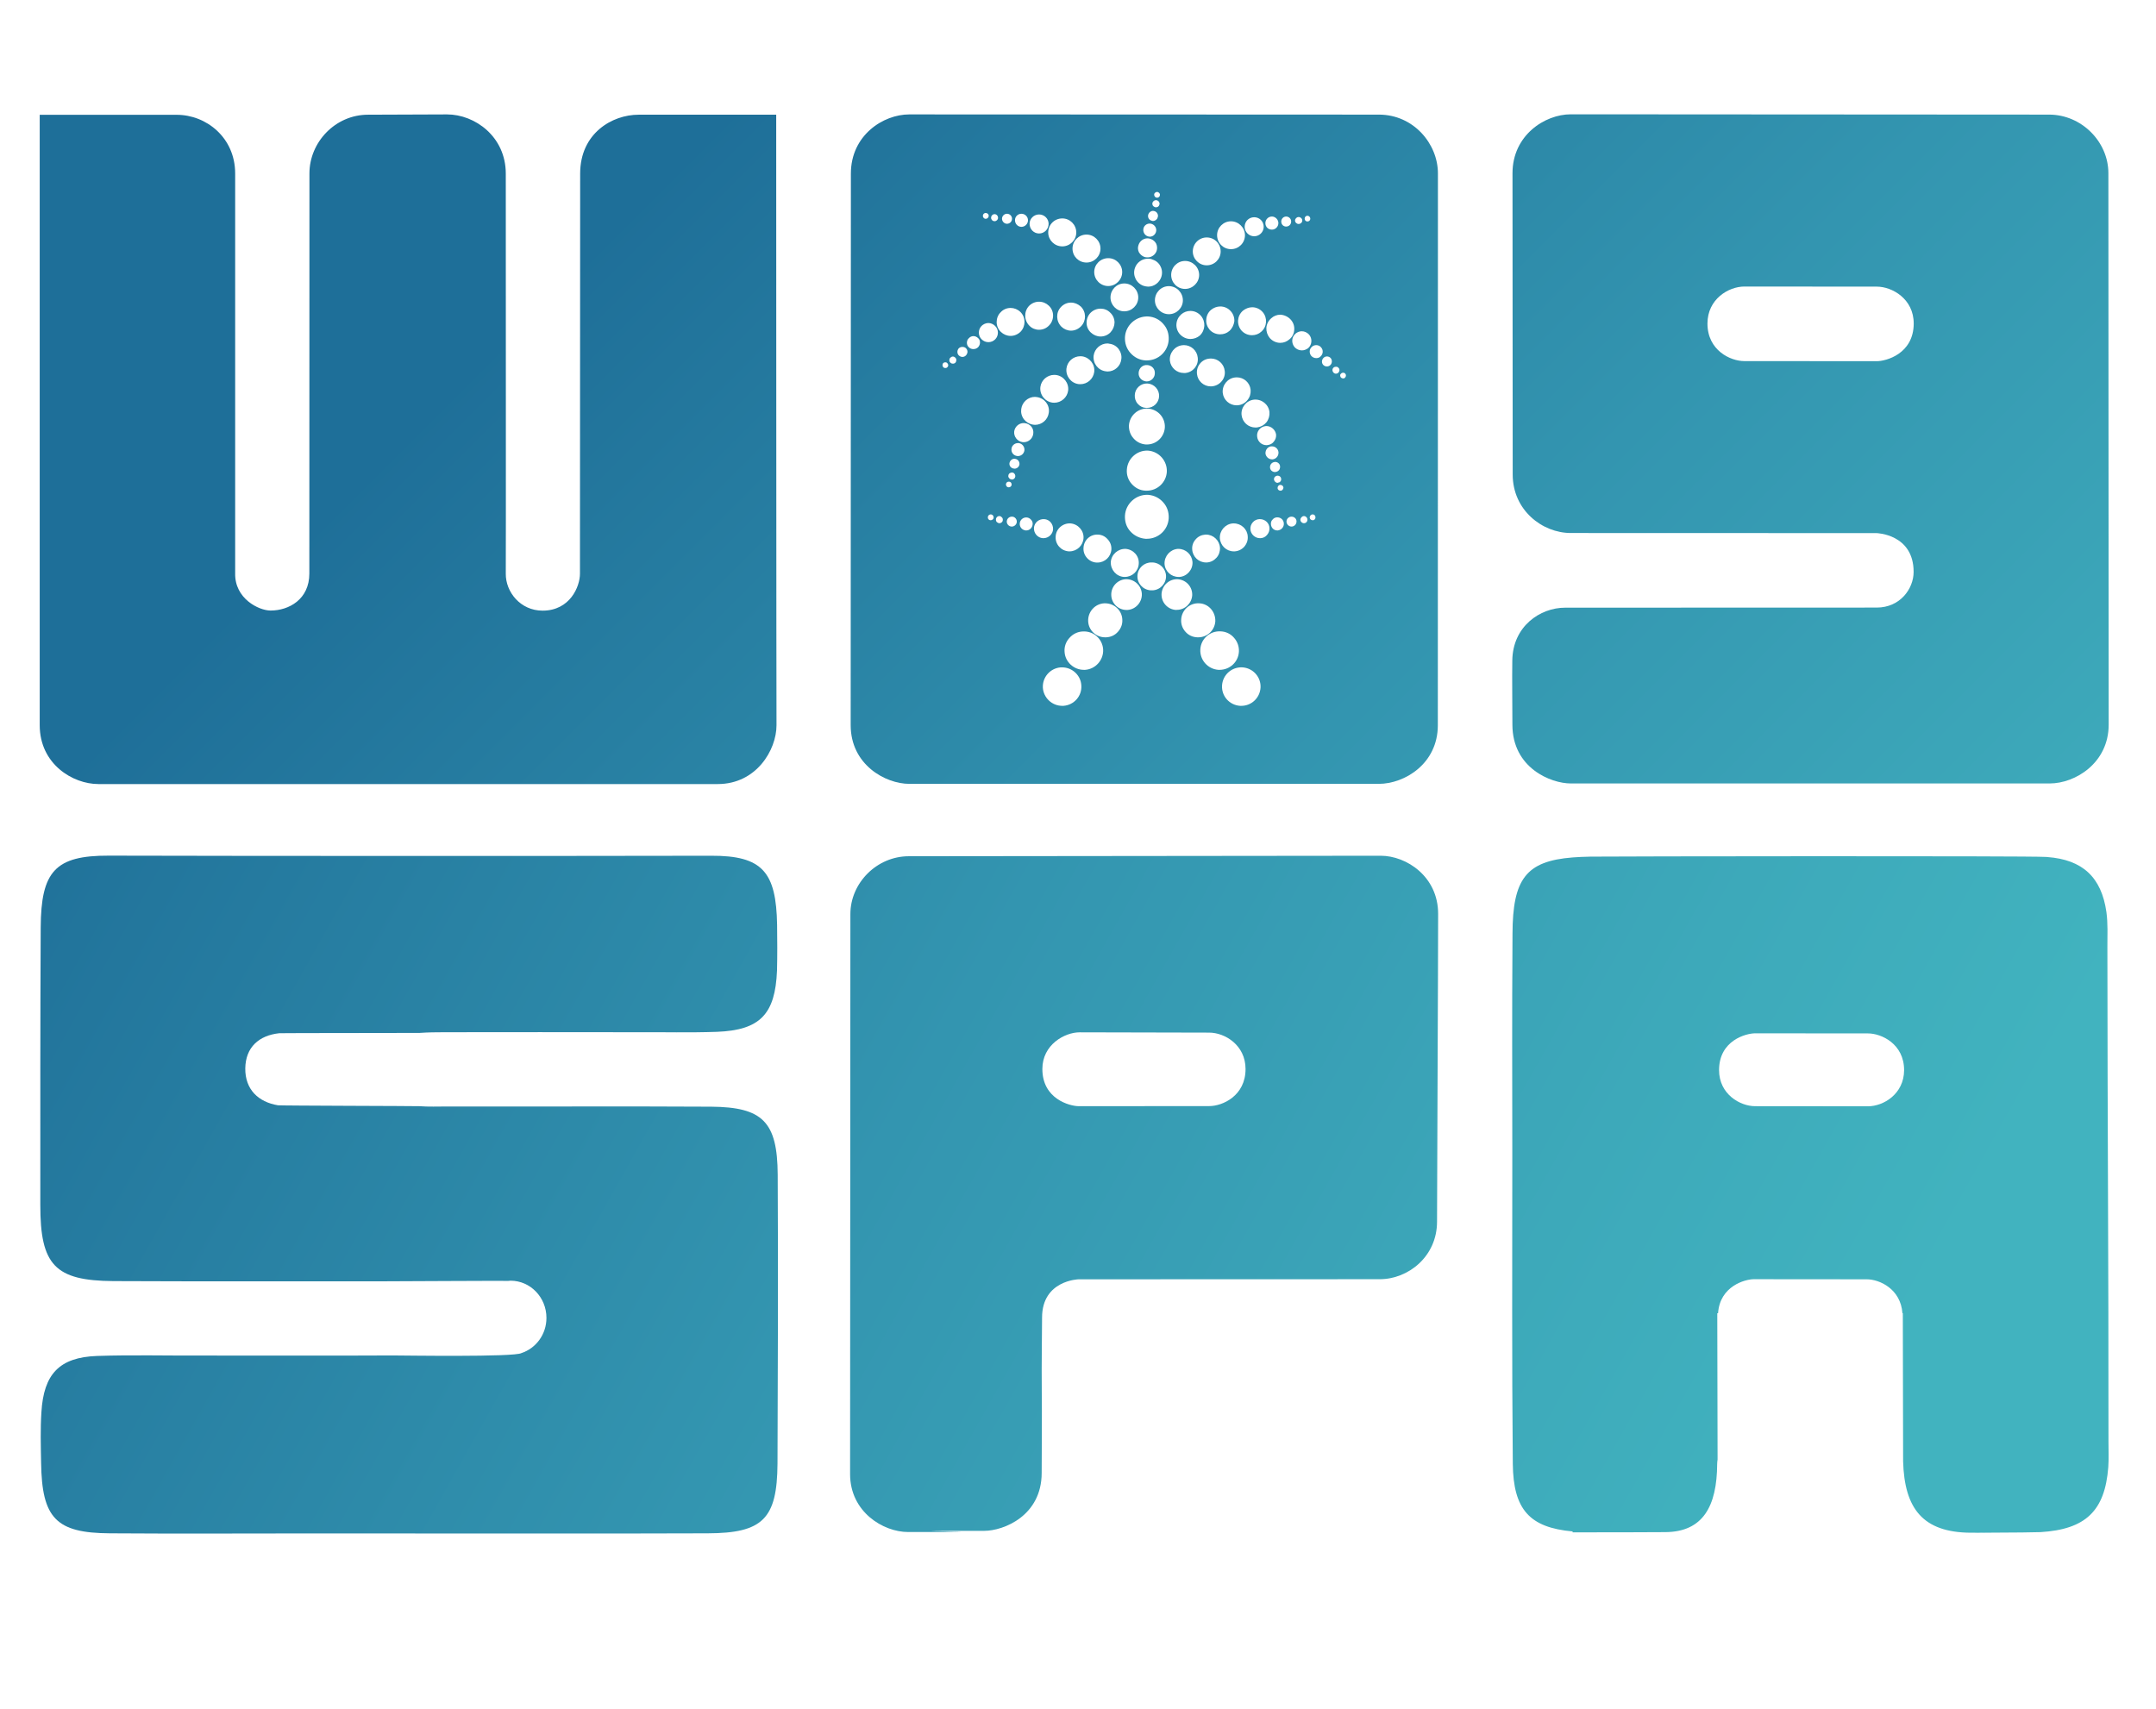
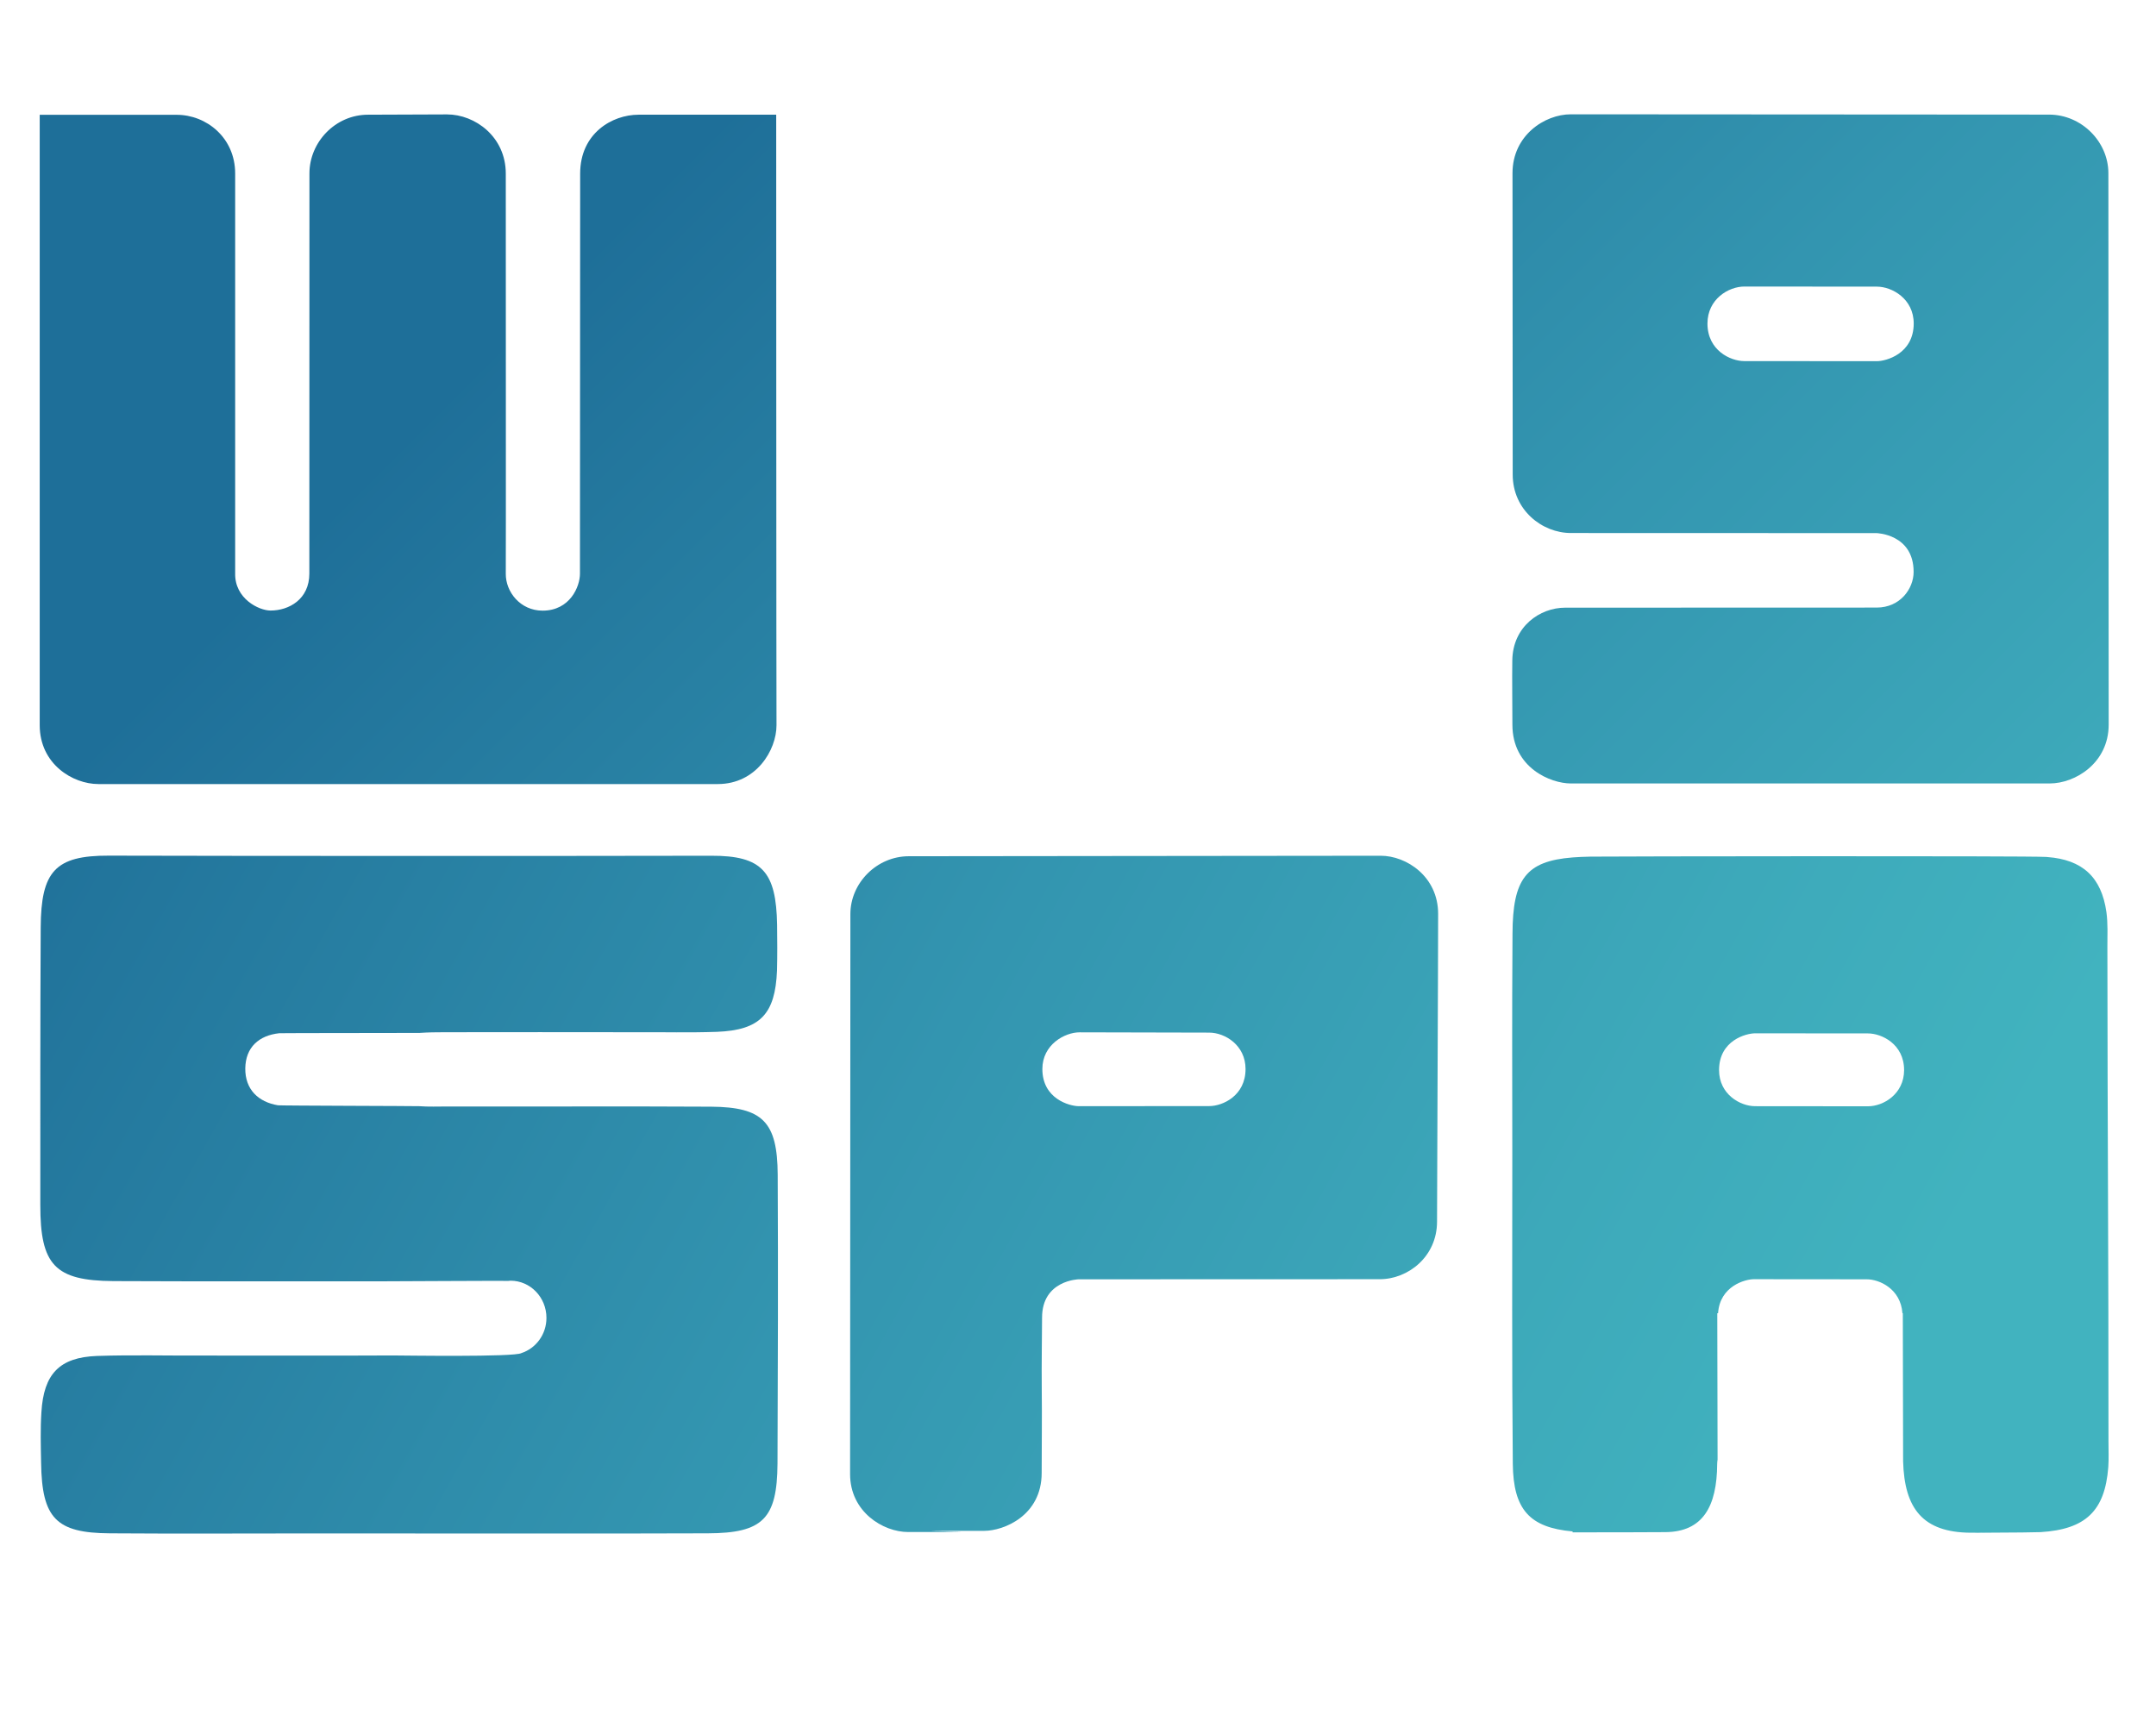
<svg xmlns="http://www.w3.org/2000/svg" width="1500" height="1189.37" viewBox="59.295 22.131 217.417 172.392" version="1.1" id="Layer_1" x="0px" y="0px" style="enable-background:new 0 0 595.28 215.49;" xml:space="preserve">
  <SCRIPT id="allow-copy_script" />
  <style type="text/css">
	.st0{fill:#58595B;}
	.st1{fill:url(#SVGID_1_);}
	.st2{fill:url(#SVGID_2_);}
	.st3{fill:url(#SVGID_3_);}
	.st4{fill:url(#SVGID_4_);}
	.st5{fill:url(#SVGID_5_);}
	.st6{fill:url(#SVGID_6_);}
	.st7{fill:url(#SVGID_7_);}
	.st8{fill:url(#SVGID_8_);}
	.st9{fill:url(#SVGID_9_);}
</style>
  <g>
    <path class="st0" d="M293.07,83.59c0,1.21,1.03,2.2,2.31,2.2c1.26,0,2.2-0.92,2.2-2.2c0-1.25-0.93-2.15-2.2-2.15   C294.04,81.44,293.07,82.35,293.07,83.59z" />
-     <path class="st0" d="M297.98,82.67c0,1.24,1,2.22,2.27,2.22c1.3,0,2.2-0.91,2.2-2.22c0-1.23-0.92-2.12-2.2-2.12   C298.93,80.55,297.98,81.44,297.98,82.67z" />
-     <path class="st0" d="M348.35,98.41V92.1c0-1.47,0-3.32,0.25-5.08l0.07-0.45h-4.28l0.37,4.01v8.32c0,0.96-0.09,1.64-0.28,2.34   c-0.19,0.05-0.61,0.12-1.5,0.12h-40.05c-0.88,0-1.05-0.09-1.05-1.26v-9.62h-0.39c-0.98,0-2.81,0.48-2.89,0.5   c-3.49,0.98-8.24,3.05-10.11,5.67l-0.07,0.09v0.13c0,4.09,2.43,7.19,5.65,7.19c1.95,0,3.3-1.08,3.8-1.48l0.7-0.49   c0.42,1.2,1.53,1.97,2.92,1.97h40.85C346.49,104.05,348.35,102.31,348.35,98.41z M298.33,92.97v7.24   c-0.82,0.47-1.89,1.04-3.11,1.04c-2.08,0-3.22-2.27-3.23-4.3C292.18,96.17,295.29,93.86,298.33,92.97z" />
+     <path class="st0" d="M348.35,98.41V92.1c0-1.47,0-3.32,0.25-5.08l0.07-0.45h-4.28l0.37,4.01v8.32c0,0.96-0.09,1.64-0.28,2.34   c-0.19,0.05-0.61,0.12-1.5,0.12h-40.05c-0.88,0-1.05-0.09-1.05-1.26v-9.62h-0.39c-0.98,0-2.81,0.48-2.89,0.5   c-3.49,0.98-8.24,3.05-10.11,5.67l-0.07,0.09v0.13c0,4.09,2.43,7.19,5.65,7.19c1.95,0,3.3-1.08,3.8-1.48c0.42,1.2,1.53,1.97,2.92,1.97h40.85C346.49,104.05,348.35,102.31,348.35,98.41z M298.33,92.97v7.24   c-0.82,0.47-1.89,1.04-3.11,1.04c-2.08,0-3.22-2.27-3.23-4.3C292.18,96.17,295.29,93.86,298.33,92.97z" />
    <path class="st0" d="M343.49,105.04c-1.23,0-2.19,0.94-2.19,2.15c0,1.28,0.93,2.2,2.19,2.2c1.24,0,2.15-0.92,2.15-2.2   C345.64,105.97,344.7,105.04,343.49,105.04z" />
    <path class="st0" d="M348.36,104.12c-1.19,0-2.17,0.99-2.17,2.18c0,1.26,0.93,2.19,2.17,2.19c1.25,0,2.2-0.93,2.2-2.19   C350.56,105.07,349.59,104.12,348.36,104.12z" />
    <path class="st0" d="M361.02,87.22v-0.37h-0.38c-1.13,0-2.27,0.35-3.06,0.95l-0.14,0.12v0.18c0,5.76,2.66,10.58,5.16,13.24h-6.38   l-3.29-1.32l-0.14,0.06c-0.84,0.33-1.64,1.61-1.8,2.88l-0.02,0.24l0.19,0.12c0.66,0.41,2.22,0.72,3.7,0.72h12.79l0.06-0.02   c0.78-0.31,1.53-1.31,1.65-2.04v-0.64h-0.68C366.34,101.35,361.02,96.01,361.02,87.22z" />
    <path class="st0" d="M532.08,99.03c0,0.91-0.1,1.47-0.29,2.18c-0.44,0.14-1.22,0.14-1.51,0.14h-23.33   c-3.46,0-11.98-0.66-12.45-1.55l-0.25-0.53c0.17-0.62,0.24-1.31,0.24-2.14c0-1.53-0.43-4.42-1.06-7.03l-0.84-3.53l-4.09,0.12   l1.22,3.71l0.27,1.16c0.36,1.57,0.87,4.6,0.87,6.19c0,2.26-0.2,2.81-0.5,3.45c-0.52,0.16-0.98,0.16-1.16,0.16   c-1.3,0-2.13-0.45-2.61-1.42l-0.33-0.72c-0.03-1.17-0.64-8.36-0.66-8.66l-0.03-0.37l-0.37,0.01c-1.18,0.04-2.27,0.29-2.99,0.68   l-0.22,0.11l0.03,0.24c0.01,0.07,0.61,7.25,0.61,8.2c0,0.43,0,1.31-0.24,1.77c-0.28,0.09-0.84,0.15-1.55,0.15   c-1.17,0-2.08-0.36-2.99-2.17l0.01-6.64h-0.38c-0.59,0-2.09,0.08-3.03,0.83l-0.14,0.11v5.42c0,0.91-0.09,1.61-0.32,2.33   c-0.22,0.06-0.66,0.12-1.51,0.12h-18.74c-2.32,0-4.03-0.69-5.52-2.24c2.32-2.85,4.61-6.98,4.61-9.6c0-1.84-1.87-2.95-4.98-2.95   h-6.44l-2.56,1.6v0.59l0.02,0.15c2.01,5.09,3.63,8.73,5.39,10.95c-1.39,0.94-3.34,1.49-5.31,1.49h-54.1   c0.08-0.67,0.13-1.23,0.13-1.8c0-5.77-2.45-8.91-7.3-9.36l-0.07-0.01l-0.06,0.03c-3.18,0.76-6.74,3.79-6.74,6.91   c0,4.07,2.76,6.92,6.71,6.92h3.61c-0.22,1.31-0.49,2.39-0.82,3.11c-0.91,0.74-2.86,1.15-5.49,1.15h-1.66v0.9   c0,1.25,1.74,2.06,2.95,2.06c3.81,0,6.95-2.76,8.24-7.22h53.97c3.13,0,5.63-0.81,7.61-2.47c1.98,1.71,4.29,2.47,7.44,2.47h18.48   c2.17,0,3.66-0.41,4.61-1.29c0.95,0.87,2.3,1.29,4.11,1.29c1.68,0,3.14-0.48,4.17-1.37c0.99,0.91,2.31,1.37,4.05,1.37   c1.47,0,2.86-0.59,3.87-1.63c2.42,1.48,13.88,1.63,14,1.63h22.97c4.22,0,6.02-1.65,6.02-5.51V83.75c0-1.56,0-3.32,0.25-5.1   l0.06-0.43h-3.97L532.08,99.03z M446.45,89.24c1.87,0,2.82,0.57,2.82,1.69c0,1.71-0.99,4.18-2.5,6.27   c-1.12-1.71-2.14-4.26-3.33-7.19l-0.31-0.76H446.45z M381.41,101.24v0.1h-2.85c-2.35,0-3.99-2.12-3.99-5.14   c0-1.39,0.43-2.58,1.28-3.52C378.57,92.98,381.41,94.02,381.41,101.24z" />
    <path class="st0" d="M540.32,78.22l-0.28,20.81c0,2.36-0.13,4.44-0.36,5.73l-0.07,0.44h0.91l0.08-0.05   c1.25-0.66,2.76-2.31,3.03-3.78V83.75c0-1.56,0-3.32,0.26-5.1l0.06-0.43H540.32z" />
    <path class="st0" d="M290.88,65.37h8.48c0.93,0,2.02-1.67,2.02-2.52v-0.42l-0.42,0.04c-0.01,0-1.38,0.16-2.19,0.16h-0.78   c-2.41-0.09-4.34-1.98-4.34-4.21c0-0.6,0.11-1.28,0.26-1.93c0.76,0.14,1.38,0.41,1.96,0.82l0.83,0.47l0.16-0.04   c0.93-0.31,2-1.44,2.32-2.46l0.09-0.3l-1.09-0.59c-1-0.49-1.95-0.74-2.74-0.74c-1.07,0-1.91,0.4-2.53,0.77l-0.39,0.26   c-1.53,0.92-2.59,2.76-2.59,4.49c0,1.32,0.45,2.51,1.29,3.45h-0.9c-0.84,0-1.91,1.41-1.91,2.52v0.44l0.43-0.06   C288.81,65.51,289.84,65.37,290.88,65.37z" />
    <path class="st0" d="M306.9,64.11c1.02,0.86,2.37,1.26,4.21,1.26h25.56c2.16,0,3.59-0.38,4.53-1.23c0.97,0.83,2.3,1.23,4.17,1.23   H368c4.21,0,6.08-1.77,6.08-5.73v-6.4c0-1.49,0-3.36,0.25-5.15l0.07-0.44h-4.09l0.14,4.04v8.45c0,0.97-0.09,1.66-0.3,2.37   c-0.26,0.08-0.76,0.12-1.53,0.12h-22.98c-0.93,0-2.76-0.53-2.89-2.55v-8.75h-0.37c-1.38,0-2.43,0.28-3.12,0.85l-0.14,0.12v7.85   c0,1-0.09,1.69-0.3,2.36c-0.27,0.09-0.78,0.12-1.52,0.12h-25.94c-0.94,0-2.76-0.53-2.9-2.55V44.79c0-1.58,0-3.38,0.28-5.17   l0.05-0.44h-3.9l-0.05,21.1C304.86,62.44,306.82,64.06,306.9,64.11z" />
    <path class="st0" d="M338.63,68.33c0,1.26,0.93,2.17,2.22,2.17c1.26,0,2.18-0.91,2.18-2.17c0-1.24-0.95-2.21-2.18-2.21   C339.59,66.12,338.63,67.06,338.63,68.33z" />
    <path class="st0" d="M372.17,45.81c1.27,0,2.17-0.93,2.17-2.26c0-1.24-0.91-2.14-2.17-2.14c-1.37,0-2.36,0.9-2.36,2.14   C369.81,44.82,370.85,45.81,372.17,45.81z" />
    <path class="st0" d="M375.98,39.6h4.26c0.58,0,1.16-0.94,1.16-1.48v-0.43l-0.43,0.07c-0.01,0-0.69,0.1-1.05,0.1h-0.34   c-1.12,0-2.06-0.89-2.06-1.92c0-0.24,0.04-0.49,0.09-0.73c0.32,0.09,0.54,0.2,0.72,0.28l0.49,0.36l0.18-0.07   c0.57-0.22,1.11-0.78,1.27-1.36l0.1-0.28l-0.68-0.39c-0.49-0.26-1.01-0.41-1.47-0.41c-0.53,0-1.02,0.23-1.32,0.41l-0.26,0.15   c-0.82,0.56-1.36,1.53-1.36,2.41c0,0.56,0.16,1.07,0.45,1.53h-0.09c-0.55,0-1.11,0.84-1.11,1.44v0.43l0.42-0.05   C374.97,39.66,375.45,39.6,375.98,39.6z" />
    <path class="st0" d="M387.6,65.37c1.74,0,3.68-1.11,4-1.96l0.02-0.4l-0.02-0.15c-0.76-1.9-1.9-4.24-3.46-7.17   c1.06-2.25,1.59-4.62,1.62-7.26V43.6c0-1.15,0.06-2.8,0.26-3.97l0.07-0.45h-4.01l0.03,10.29c0,0.8-0.05,1.57-0.18,2.36   c-2.35-4.08-5-8.19-7.34-11.42l-0.14-0.18l-0.23,0.03c-1.02,0.16-1.83,0.66-2.57,1.57l-0.18,0.23l0.17,0.24   c2.8,3.65,6.22,8.98,8.95,13.95c-0.97,2.09-2.43,4.06-4.44,6.01l-2.22,2.03V65l0.28,0.08c0.97,0.26,2.13,0.29,3.67,0.29H387.6z    M382.71,62.62c1.32-1.17,2.45-2.37,3.4-3.63c0.66,1.32,1.24,2.55,1.7,3.64h-4.51C383.11,62.63,382.91,62.62,382.71,62.62z" />
-     <path class="st0" d="M394.76,66.49c1.28-0.68,2.81-2.35,3.07-3.83V44.79c0-1.58,0-3.38,0.26-5.17l0.07-0.44h-3.93l-0.01,21.1   c0,2.27-0.15,4.45-0.38,5.8l-0.07,0.45h0.92L394.76,66.49z" />
    <path class="st0" d="M414.67,65.37c1.77,0,3.06-0.87,3.85-1.51l0.71-0.51c0.43,1.23,1.57,2.02,2.98,2.02h35.53   c4.26,0,6.08-1.68,6.08-5.59V44.79c0-1.58,0-3.38,0.28-5.16l0.07-0.44h-4.01l0.04,21.1c0,0.92-0.1,1.5-0.29,2.22   c-0.43,0.12-1.18,0.12-1.53,0.12h-34.72c-0.94,0-1.06-0.16-1.06-1.28v-9.79h-0.38c-1,0-1.98,0.04-2.93,0.54   c-3.56,1.01-8.38,3.11-10.26,5.76l-0.07,0.11v0.11C408.95,62.3,411.36,65.37,414.67,65.37z M412.56,58.17   c0.2-0.78,3.36-3.14,6.44-4.04v7.37c-0.79,0.44-1.9,1.03-3.15,1.03C413.72,62.53,412.57,60.24,412.56,58.17z" />
    <path class="st0" d="M420.95,45.93c1.31,0,2.21-0.92,2.21-2.24c0-1.24-0.94-2.14-2.21-2.14c-1.35,0-2.31,0.9-2.31,2.14   C418.64,44.94,419.64,45.93,420.95,45.93z" />
    <path class="st0" d="M416.01,46.84c1.26,0,2.22-0.94,2.22-2.22c0-1.24-0.96-2.18-2.22-2.18c-1.37,0-2.36,0.92-2.36,2.18   C413.65,45.84,414.71,46.84,416.01,46.84z" />
    <path class="st0" d="M470.33,64.11c1.02,0.86,2.35,1.26,4.21,1.26h46.35c2.27,0,5.22-1.12,5.83-2.71l0.04-0.12l-0.02-0.1   c-1.51-7.26-5.65-8.79-8.85-8.79h-9.44c-3.28,0-5.1-0.16-6.13-1.07c3.08-6.66,5.24-7.18,5.83-7.18c0.63,0,1.24,0.42,1.32,0.77   l0.07,0.3h0.77l0.11-0.17c0.54-0.82,0.73-1.39,0.73-2.31c0-1.19-1.17-2.22-2.51-2.22c-3.15,0-6.14,3.94-9.4,12.38l-0.03,0.56   l0.11,0.11c1.15,1.2,3.52,1.79,7.05,1.79h9.57c4.01,0,5.93,1.62,7,5.92c-0.26,0.07-0.64,0.09-1.12,0.09h-47.02   c-0.95,0-2.76-0.53-2.89-2.55V44.79c0-1.58,0-3.38,0.26-5.17l0.06-0.44h-3.92v0.38c0,0,0.01,2.16-0.03,3.65v17.07   C468.29,62.44,470.25,64.06,470.33,64.11z" />
-     <path class="st0" d="M536.35,65.37c1.31,0,2.59-0.43,3.83-1.26c-0.17,1.71-0.56,3.43-1.01,4.41c-0.91,0.75-2.88,1.16-5.56,1.16   h-1.68v0.91c0,1.29,1.74,2.07,2.99,2.07c5.2,0,8.98-4.97,8.98-11.85c0-5.84-2.48-9.03-7.39-9.48l-0.09-0.01l-0.24,0.08   c-3.21,0.85-6.65,3.85-6.65,6.93C529.55,62.47,532.34,65.37,536.35,65.37z M533.32,57.41c0-1.44,0.43-2.61,1.3-3.58   c2.73,0.3,5.58,1.32,5.65,8.43c-0.8,0.26-1.66,0.37-2.9,0.37C534.99,62.63,533.32,60.48,533.32,57.41z" />
  </g>
  <path class="st0" d="M298.37,141.24c-2.49,0-5.62-1.23-6.82-3.56l-0.34-0.67l-2.84,1.43l0.34,0.67c1.92,3.83,6.26,5.18,9.66,5.18  c5.89,0,9.43-2.57,9.44-6.9c0-5.27-4.78-6.19-8.99-6.99l-0.24-0.04c-3.79-0.71-6.09-1.29-6.09-3.4c0-3.58,5.28-3.69,5.87-3.69  c2.66,0.04,4.69,0.49,6.01,2.62l0.4,0.63l2.71-1.59l-0.44-0.67c-2.27-3.38-5.1-4.07-8.67-4.07c-3.09,0-5.88,0.96-7.45,2.56  c-1.13,1.15-1.68,2.6-1.64,4.28c0,4.68,4.63,5.59,8.73,6.39c4.01,0.76,6.63,1.46,6.6,3.96  C304.61,140.88,300.25,141.24,298.37,141.24z" />
-   <path class="st0" d="M325.74,120.5h-2.82l-10.52,23.46h3.47l2.38-5.39h12.13l2.41,5.39h3.47L325.74,120.5z M319.58,135.48  l4.74-10.72l4.72,10.72H319.58z" />
  <path class="st0" d="M298.91,152.78l-10.54,23.51h3.48l2.39-5.4h12.15l2.41,5.4h3.5l-10.56-23.51H298.91z M295.57,167.8l4.75-10.75  l4.75,10.75H295.57z" />
  <path class="st0" d="M348.47,155.53c2.44,0,4.88,0.98,6.54,2.61l0.56,0.54l2-2.18l-0.53-0.53c-2.3-2.26-5.34-3.5-8.57-3.5  c-3.49,0-6.61,1.19-8.79,3.38c-2.18,2.19-3.33,5.22-3.31,8.74c0,3.27,1.09,6.24,3.06,8.38c2.19,2.36,5.31,3.61,9.04,3.61  c3.36,0,6.33-1.28,8.84-3.78l0.21-0.23v-9.3h-10.79v2.99h7.66v5.06c-1.61,1.38-3.71,2.13-5.93,2.13c-2.8,0-5.11-0.91-6.69-2.63  c-1.46-1.57-2.26-3.79-2.26-6.26c-0.01-2.61,0.88-4.95,2.52-6.6C343.62,156.37,345.84,155.53,348.47,155.53z" />
  <polygon class="st0" points="388.23,165.99 401.12,165.99 401.12,162.93 388.23,162.93 388.23,155.9 401.75,155.9 401.75,152.78   385.06,152.78 385.06,176.29 402.12,176.29 402.12,173.15 388.23,173.15 " />
  <polygon class="st0" points="446.39,169.6 432.71,152.78 430.86,152.78 430.86,176.29 434.09,176.29 434.09,159.5 447.8,176.29   449.57,176.29 449.57,152.78 446.39,152.78 " />
  <path class="st0" d="M488.32,155.56c2.41,0,4.65,0.91,6.31,2.58l0.5,0.51l2.31-2.01l-0.57-0.58c-2.27-2.26-5.31-3.52-8.55-3.52  c-3.52,0-6.54,1.17-8.71,3.36c-2.2,2.22-3.4,5.35-3.36,8.79c0.01,3.22,1.11,6.18,3.08,8.3c2.18,2.33,5.29,3.57,8.98,3.57  c3.24,0,6.28-1.25,8.55-3.51l0.55-0.55l-2.23-2.12l-0.52,0.52c-1.67,1.63-3.99,2.58-6.36,2.58c-4.07,0-8.84-2.32-8.92-8.87  c-0.02-2.65,0.87-5.01,2.47-6.62C483.44,156.39,485.67,155.56,488.32,155.56z" />
  <polygon class="st0" points="540.53,152.78 533.46,163.7 526.43,152.78 523.27,152.78 523.27,153.8 531.85,166.97 531.85,176.29   535.07,176.29 535.07,166.97 543.56,153.99 543.67,153.8 543.67,152.78 " />
  <path class="st0" d="M356.54,134.89c0,4.34-3.1,6.31-5.99,6.31c-2.86,0-5.97-1.97-5.97-6.31v-14.4h-3.18v14.4  c0,6.16,4.61,9.37,9.15,9.37c4.57,0,9.18-3.22,9.18-9.37v-14.4h-3.18V134.89z" />
  <path class="st0" d="M386.83,131.95c-0.14-5.7-3.86-11.46-11.9-11.46h-8.18v23.46h8.18c3.53,0,6.53-1.15,8.67-3.33  C385.73,138.44,386.91,135.29,386.83,131.95z M374.94,140.81h-4.97v-17.2h4.97c5.88,0,8.6,4.21,8.68,8.38  c0.05,2.48-0.82,4.81-2.39,6.42C379.69,139.98,377.52,140.81,374.94,140.81z" />
  <rect x="393.45" y="120.5" class="st0" width="3.18" height="23.46" />
  <path class="st0" d="M440.45,128.42c0-3.94-2.71-7.93-7.91-7.93h-10.38v23.46h3.2v-7.58h7.18  C437.74,136.37,440.45,132.37,440.45,128.42z M425.36,123.57h7.18c3.25,0,4.73,2.53,4.73,4.88c0,1.28-0.42,2.49-1.19,3.37  c-0.84,0.96-2.07,1.49-3.53,1.49h-7.18V123.57z" />
  <path class="st0" d="M463.39,133.39c1.32-1.35,2.05-3.23,2.03-5.31c-0.03-3.77-2.78-7.58-7.96-7.58h-10.42v23.46h3.2v-8.31h4.9  l7.59,8.31h4.29l-7.85-8.52C460.86,135.16,462.31,134.47,463.39,133.39z M450.24,123.57h7.22c1.38,0,2.54,0.45,3.36,1.28  c0.8,0.81,1.25,1.98,1.23,3.2c-0.02,2.05-0.87,4.47-4.79,4.47h-7.02V123.57z" />
  <polygon class="st0" points="491.27,140.81 477.41,140.81 477.41,133.67 490.27,133.67 490.27,130.62 477.41,130.62 477.41,123.61   490.9,123.61 490.9,120.5 474.23,120.5 474.23,143.95 491.27,143.95 " />
  <path class="st0" d="M509.22,130.39l-0.24-0.04c-3.8-0.71-6.1-1.29-6.1-3.4c0-3.58,5.29-3.69,5.88-3.69  c2.65,0.04,4.69,0.49,6.01,2.62l0.39,0.63l2.7-1.59l-0.45-0.67c-2.26-3.38-5.1-4.07-8.66-4.07c-3.1,0-5.88,0.96-7.46,2.56  c-1.12,1.15-1.67,2.6-1.64,4.28c0,4.68,4.65,5.59,8.73,6.39c4,0.76,6.63,1.46,6.6,3.96c0,3.51-4.36,3.88-6.24,3.88  c-2.49,0-5.63-1.23-6.82-3.56l-0.34-0.67l-2.86,1.43l0.34,0.67c1.93,3.83,6.27,5.18,9.67,5.18c5.88,0,9.42-2.57,9.44-6.9  C518.21,132.12,513.43,131.2,509.22,130.39z" />
  <path class="st0" d="M534.94,130.39l-0.24-0.04c-3.79-0.71-6.09-1.29-6.09-3.4c0-3.58,5.29-3.69,5.88-3.69  c2.65,0.04,4.68,0.49,6.01,2.62l0.39,0.63l2.71-1.59l-0.45-0.67c-2.26-3.38-5.1-4.07-8.66-4.07c-3.09,0-5.89,0.96-7.46,2.56  c-1.12,1.15-1.66,2.6-1.63,4.28c0,4.68,4.64,5.59,8.73,6.39c4.01,0.76,6.62,1.46,6.6,3.96c0,3.51-4.36,3.88-6.23,3.88  c-2.49,0-5.63-1.23-6.82-3.56l-0.34-0.67l-2.86,1.43l0.34,0.67c1.93,3.83,6.26,5.18,9.67,5.18c5.89,0,9.42-2.57,9.44-6.9  C543.93,132.12,539.15,131.2,534.94,130.39z" />
  <linearGradient id="SVGID_1_" gradientUnits="userSpaceOnUse" x1="100.253" y1="65.559" x2="268.752" y2="234.058">
    <stop offset="0" style="stop-color:#1E6F99" />
    <stop offset="0.058" style="stop-color:#22759C" />
    <stop offset="0.366" style="stop-color:#3395B0" />
    <stop offset="0.604" style="stop-color:#3DA9BA" />
    <stop offset="0.741" style="stop-color:#41B3BF" />
    <stop offset="0.806" style="stop-color:#40B0B1" />
    <stop offset="0.941" style="stop-color:#3CA98F" />
    <stop offset="1" style="stop-color:#3AA680" />
  </linearGradient>
  <path class="st1" d="M137.57,33.7c0,0-11.92,0-13.88,0c-2.66,0-5.89,1.87-5.89,5.94c0,10.03-0.02,39.42-0.02,40.35  c0,1.3-1,3.73-3.77,3.73c-2.24,0-3.73-1.89-3.71-3.73c0.02-1.21,0-30.14,0-40.35c0-3.71-3.09-5.97-5.93-5.97  c-1.96,0-5.95,0.03-7.96,0.03c-3.31,0-5.91,2.78-5.91,5.92c0,5.98-0.01,35.54-0.01,40.36c0,2.6-2.06,3.73-3.91,3.73  c-1.19,0-3.63-1.21-3.57-3.76c0-1.11,0-30.44,0-40.32c0-3.62-2.91-5.92-5.89-5.92c-4.16,0-13.82,0-13.82,0s0,60.04,0,61.56  c0,3.93,3.34,5.94,5.91,5.94c0.67,0,54.6,0,62.47,0c3.88,0,5.92-3.43,5.92-5.93C137.58,94.24,137.57,33.7,137.57,33.7z" />
  <linearGradient id="SVGID_2_" gradientUnits="userSpaceOnUse" x1="170.105" y1="-4.293" x2="338.608" y2="164.21">
    <stop offset="0" style="stop-color:#1E6F99" />
    <stop offset="0.058" style="stop-color:#22759C" />
    <stop offset="0.366" style="stop-color:#3395B0" />
    <stop offset="0.604" style="stop-color:#3DA9BA" />
    <stop offset="0.741" style="stop-color:#41B3BF" />
    <stop offset="0.806" style="stop-color:#40B0B1" />
    <stop offset="0.941" style="stop-color:#3CA98F" />
    <stop offset="1" style="stop-color:#3AA680" />
  </linearGradient>
  <path class="st2" d="M248.55,83.41c-0.82,0-29.14,0.01-31.42,0.01c-2.55,0-5.29,1.9-5.33,5.33c-0.03,1.82,0.01,4.65,0.01,6.47  c0,4.37,3.88,5.93,5.89,5.93c14.6,0,33.69,0,48.29,0c2.59,0,5.95-2.07,5.95-5.93c0-8.96-0.03-46.49-0.03-55.62  c0-3.17-2.7-5.91-5.98-5.91c-14.74,0-33.46-0.03-48.23-0.03c-2.63,0-5.88,2.12-5.88,5.94c0,5.93,0.02,26.12,0.02,30.39  c0,3.58,2.96,5.9,5.87,5.9c6.77,0,30.82,0.01,30.82,0.01s3.74,0.09,3.74,3.91C252.27,81.52,250.9,83.41,248.55,83.41z M248.55,58.56  c-0.84,0-12.19-0.01-13.36-0.01c-1.38,0-3.71-1.07-3.71-3.79c0-2.45,2.11-3.73,3.73-3.73c2.55,0,12.55,0.01,13.35,0.01  c1.54,0,3.72,1.23,3.72,3.72C252.27,57.83,249.48,58.56,248.55,58.56z" />
  <linearGradient id="SVGID_3_" gradientUnits="userSpaceOnUse" x1="68.548" y1="82.841" x2="298.473" y2="212.174">
    <stop offset="0" style="stop-color:#1E6F99" />
    <stop offset="0.058" style="stop-color:#22759C" />
    <stop offset="0.366" style="stop-color:#3395B0" />
    <stop offset="0.604" style="stop-color:#3DA9BA" />
    <stop offset="0.741" style="stop-color:#41B3BF" />
  </linearGradient>
  <path class="st3" d="M164.38,155.02c0-3.77,3.68-3.86,3.68-3.86s23.7-0.01,30.37-0.01c2.87,0,5.78-2.28,5.78-5.81  c0-4.21,0.11-25.19,0.11-31.04c0-3.77-3.2-5.86-5.79-5.86c-14.56,0-33.06,0.05-47.59,0.05c-3.23,0-5.89,2.7-5.89,5.83  c0,8.99-0.03,47.67-0.03,56.49c0,3.8,3.32,5.84,5.86,5.84c14.38,0-6.73-0.12,7.66-0.12c1.98,0,5.8-1.53,5.8-5.84  c0-1.79,0.04-6.27,0.01-8.07C164.32,159.25,164.38,156.68,164.38,155.02z M164.41,129.95c0-2.46,2.25-3.7,3.76-3.7  c0.79,0,10.54,0.03,13.06,0.03c1.59,0,3.67,1.26,3.67,3.67c0,2.69-2.3,3.74-3.66,3.74c-1.15,0-12.34,0.01-13.17,0.01  C167.16,133.69,164.41,132.97,164.41,129.95z" />
  <linearGradient id="SVGID_4_" gradientUnits="userSpaceOnUse" x1="136.524" y1="29.291" x2="305.02" y2="197.787">
    <stop offset="0" style="stop-color:#1E6F99" />
    <stop offset="0.058" style="stop-color:#22759C" />
    <stop offset="0.366" style="stop-color:#3395B0" />
    <stop offset="0.604" style="stop-color:#3DA9BA" />
    <stop offset="0.741" style="stop-color:#41B3BF" />
    <stop offset="0.806" style="stop-color:#40B0B1" />
    <stop offset="0.941" style="stop-color:#3CA98F" />
    <stop offset="1" style="stop-color:#3AA680" />
  </linearGradient>
-   <path class="st4" d="M198.34,33.69c-14.76,0-32.58-0.02-47.35-0.02c-2.63,0-5.89,2.1-5.89,5.97c0,5.93-0.02,53.79-0.02,55.63  c0,3.98,3.49,5.92,5.92,5.92c14.6,0,32.74,0,47.33,0c2.62,0,5.96-2.04,5.96-5.91c0-8.97,0.01-46.54,0.01-55.66  C204.3,36.65,201.86,33.69,198.34,33.69z M191.14,43.89c0.16,0,0.29,0.14,0.29,0.3c0,0.16-0.13,0.28-0.29,0.28  c-0.16,0-0.28-0.12-0.28-0.28C190.86,44.02,190.98,43.89,191.14,43.89z M190.25,44.02c0.2,0,0.37,0.16,0.37,0.35  c0,0.2-0.17,0.35-0.37,0.35c-0.19,0-0.36-0.16-0.36-0.35C189.9,44.18,190.06,44.02,190.25,44.02z M188.99,43.97  c0.29,0,0.51,0.23,0.51,0.5c0,0.29-0.22,0.51-0.51,0.51c-0.27,0-0.49-0.21-0.49-0.51C188.5,44.2,188.72,43.97,188.99,43.97z   M189.46,54.37c0.26,0.29,0.38,0.65,0.35,1.03c-0.02,0.37-0.19,0.71-0.48,0.95c-0.26,0.23-0.58,0.36-0.93,0.36  c-0.4,0-0.79-0.18-1.06-0.49c-0.24-0.29-0.36-0.65-0.34-1.03c0.03-0.37,0.2-0.71,0.49-0.96c0.25-0.23,0.58-0.36,0.92-0.36  C188.81,53.89,189.2,54.08,189.46,54.37z M188.39,71.04c0.01,0,0.02,0,0.03,0c0.15,0,0.27,0.1,0.3,0.25v0.01  c0,0.16-0.12,0.32-0.27,0.32c-0.02,0-0.03,0-0.04,0c-0.14,0-0.27-0.11-0.28-0.25C188.12,71.2,188.23,71.05,188.39,71.04z   M187.77,70.51c-0.02-0.09,0.02-0.2,0.08-0.28c0.06-0.06,0.15-0.11,0.24-0.12c0.21-0.02,0.39,0.11,0.4,0.32  c0.01,0.09-0.01,0.19-0.08,0.26c-0.05,0.08-0.14,0.11-0.24,0.12c-0.01,0-0.02,0.02-0.03,0.02C187.95,70.83,187.8,70.68,187.77,70.51  z M171.28,55.65c-0.26,0.27-0.62,0.42-1,0.42c-0.37,0-0.71-0.15-0.98-0.4c-0.28-0.26-0.43-0.61-0.43-0.99c0-0.39,0.14-0.73,0.4-1  c0.27-0.27,0.63-0.42,1.01-0.42c0.37,0,0.72,0.14,0.97,0.4c0.28,0.26,0.43,0.6,0.44,0.99C171.68,55.02,171.54,55.37,171.28,55.65z   M172.1,57.33c0.22,0.31,0.33,0.67,0.27,1.04c-0.08,0.7-0.68,1.23-1.39,1.23c-0.06,0-0.12-0.02-0.18-0.02  c-0.77-0.1-1.31-0.8-1.22-1.58c0.09-0.69,0.69-1.23,1.4-1.23c0.06,0,0.13,0.02,0.18,0.03C171.54,56.84,171.87,57.03,172.1,57.33z   M169.64,59.65c-0.1,0.71-0.7,1.23-1.4,1.23c-0.06,0-0.13,0-0.18-0.01c-0.77-0.1-1.31-0.81-1.22-1.58c0.09-0.71,0.69-1.23,1.4-1.23  c0.06,0,0.12,0,0.18,0.01C169.18,58.18,169.74,58.89,169.64,59.65z M168.32,55.03c-0.28,0.29-0.64,0.45-1.02,0.45  c-0.36,0-0.71-0.15-0.97-0.4c-0.55-0.55-0.57-1.44-0.04-1.99c0.28-0.29,0.63-0.44,1.01-0.44c0.37,0,0.71,0.15,0.99,0.4  C168.84,53.59,168.85,54.48,168.32,55.03z M167.01,61.52c-0.09,0.7-0.7,1.23-1.4,1.23c-0.07,0-0.12-0.01-0.18-0.01  c-0.77-0.11-1.31-0.81-1.22-1.58c0.09-0.7,0.7-1.22,1.4-1.22c0.07,0,0.12,0.01,0.17,0.01C166.56,60.05,167.1,60.77,167.01,61.52z   M167.24,74.92c0.77,0.06,1.37,0.73,1.32,1.49c-0.05,0.74-0.66,1.33-1.41,1.33c-0.02,0-0.05,0-0.07,0  c-0.79-0.05-1.38-0.71-1.33-1.49C165.78,75.48,166.46,74.88,167.24,74.92z M170.04,76.05c0.38,0.02,0.72,0.19,0.97,0.49  c0.25,0.27,0.38,0.62,0.36,1.01c-0.05,0.74-0.66,1.32-1.41,1.32c-0.04,0-0.06,0-0.09,0c-0.38-0.02-0.73-0.2-0.97-0.48  c-0.25-0.28-0.37-0.65-0.34-1.01C168.6,76.59,169.25,76,170.04,76.05z M172.81,77.49c0.78,0.06,1.38,0.72,1.32,1.5  c-0.04,0.76-0.66,1.33-1.42,1.33c-0.02,0-0.04,0-0.07,0c-0.77-0.05-1.36-0.72-1.33-1.51C171.37,78.05,172.04,77.46,172.81,77.49z   M173.28,75.72c-0.4-0.43-0.57-1-0.54-1.59c0.07-1.21,1.13-2.16,2.35-2.09c0.59,0.05,1.12,0.31,1.52,0.77  c0.4,0.45,0.57,1.01,0.54,1.6c-0.07,1.16-1.03,2.06-2.2,2.06c-0.04,0-0.1,0-0.14,0C174.21,76.42,173.67,76.16,173.28,75.72z   M175.02,60.81c0.68,0.05,1.2,0.63,1.16,1.31c-0.04,0.65-0.57,1.15-1.22,1.15c-0.02,0-0.05,0-0.09,0c-0.33-0.01-0.62-0.16-0.84-0.41  c-0.22-0.24-0.32-0.56-0.3-0.89C173.76,61.29,174.34,60.77,175.02,60.81z M174.12,59.72c0.03-0.46,0.41-0.81,0.87-0.77  c0.21,0.01,0.43,0.11,0.57,0.27c0.15,0.17,0.21,0.38,0.19,0.6c-0.02,0.43-0.39,0.78-0.81,0.78c-0.02,0-0.04,0-0.06,0  c-0.22-0.02-0.44-0.13-0.57-0.29C174.17,60.15,174.1,59.95,174.12,59.72z M175.06,63.34c1,0.07,1.76,0.92,1.7,1.92  c-0.07,0.96-0.85,1.7-1.81,1.7c-0.03,0-0.08,0-0.11,0c-0.49-0.04-0.92-0.25-1.24-0.62c-0.32-0.35-0.48-0.83-0.46-1.31  C173.21,64.04,174.06,63.28,175.06,63.34z M175.06,67.58c1.12,0.08,1.96,1.05,1.9,2.15c-0.07,1.06-0.95,1.89-2.02,1.89  c-0.04,0-0.08,0-0.12,0c-0.55-0.02-1.04-0.27-1.4-0.68c-0.36-0.4-0.53-0.91-0.49-1.46C173.01,68.38,173.95,67.53,175.06,67.58z   M174.95,58.48c-0.04,0-0.1,0-0.14,0c-0.6-0.03-1.13-0.31-1.52-0.75c-0.4-0.44-0.58-1.01-0.55-1.6c0.07-1.21,1.13-2.14,2.35-2.08  c0.59,0.04,1.13,0.3,1.52,0.76c0.4,0.44,0.57,1,0.54,1.59C177.08,57.57,176.12,58.48,174.95,58.48z M178.06,77.49  c0.02,0,0.05,0,0.07,0c0.75,0,1.36,0.58,1.42,1.32c0.04,0.79-0.56,1.46-1.32,1.51c-0.03,0-0.06,0-0.08,0  c-0.75,0-1.38-0.57-1.42-1.33C176.71,78.21,177.3,77.55,178.06,77.49z M185.41,61.44c0.03,0.38-0.07,0.74-0.31,1.03  c-0.23,0.3-0.57,0.49-0.94,0.53c-0.06,0-0.11,0.01-0.16,0.01c-0.73,0-1.32-0.55-1.4-1.25c-0.08-0.78,0.49-1.48,1.25-1.56  c0.06-0.01,0.1-0.01,0.16-0.01C184.74,60.19,185.33,60.72,185.41,61.44z M184.63,53.47c0.26-0.21,0.6-0.35,0.94-0.35  c0.4,0,0.78,0.17,1.06,0.49c0.5,0.58,0.44,1.48-0.15,1.98c-0.25,0.23-0.58,0.35-0.93,0.35c-0.41,0-0.79-0.17-1.06-0.47  C183.98,54.87,184.04,53.99,184.63,53.47z M183.27,55.51c-0.26,0.23-0.59,0.34-0.93,0.34c-0.41,0-0.8-0.17-1.06-0.46  c-0.24-0.29-0.38-0.65-0.34-1.04c0.02-0.37,0.19-0.72,0.47-0.96c0.26-0.22,0.6-0.35,0.94-0.35c0.41,0,0.79,0.17,1.06,0.48  c0.25,0.27,0.38,0.65,0.36,1.02C183.71,54.92,183.55,55.26,183.27,55.51z M181.26,58.3c0.04-0.01,0.1-0.01,0.14-0.01  c0.72,0,1.32,0.53,1.4,1.25c0.05,0.36-0.06,0.74-0.29,1.02c-0.24,0.3-0.57,0.48-0.95,0.53c-0.06,0.01-0.11,0.01-0.17,0.01  c-0.72,0-1.32-0.55-1.39-1.26c-0.04-0.37,0.06-0.73,0.3-1.03C180.54,58.51,180.88,58.33,181.26,58.3z M180.28,55.98  c-0.25,0.21-0.59,0.34-0.94,0.34c-0.41,0-0.79-0.18-1.07-0.49c-0.24-0.27-0.37-0.65-0.34-1.02c0.03-0.38,0.2-0.72,0.48-0.97  c0.26-0.23,0.59-0.35,0.93-0.35c0.41,0,0.79,0.18,1.06,0.49C180.9,54.57,180.85,55.45,180.28,55.98z M178.53,56.95  c0.05-0.01,0.1-0.01,0.16-0.01c0.71,0,1.32,0.54,1.39,1.27c0.09,0.77-0.47,1.46-1.25,1.54c-0.05,0-0.1,0-0.16,0  c-0.7,0-1.31-0.52-1.4-1.24C177.2,57.73,177.76,57.03,178.53,56.95z M179.52,77.54c-0.03-0.38,0.1-0.73,0.34-1  c0.25-0.3,0.6-0.46,0.98-0.49c0.03,0,0.05,0,0.08,0c0.73,0,1.35,0.58,1.4,1.32c0.02,0.36-0.1,0.74-0.35,1.01  c-0.25,0.28-0.59,0.46-0.97,0.48c-0.04,0-0.06,0-0.09,0C180.17,78.86,179.56,78.28,179.52,77.54z M182.31,76.41  c-0.04-0.76,0.55-1.44,1.32-1.49c0.03,0,0.06,0,0.08,0c0.75,0,1.38,0.58,1.41,1.32c0.03,0.38-0.1,0.74-0.35,1.03  c-0.25,0.28-0.6,0.45-0.98,0.47c-0.02,0-0.04,0-0.08,0C182.97,77.74,182.36,77.16,182.31,76.41z M184.5,64  c-0.09-0.76,0.47-1.47,1.24-1.56c0.79-0.08,1.48,0.48,1.57,1.24c0.03,0.38-0.07,0.74-0.3,1.04c-0.24,0.29-0.57,0.47-0.94,0.52  c-0.06,0-0.12,0.01-0.16,0.01C185.18,65.25,184.59,64.72,184.5,64z M186.9,65.11c0.03-0.01,0.07-0.01,0.1-0.01  c0.49,0,0.91,0.38,0.98,0.86c0.02,0.26-0.06,0.51-0.22,0.7c-0.15,0.21-0.38,0.33-0.64,0.36c-0.03,0.01-0.08,0.01-0.11,0.01  c-0.49,0-0.9-0.38-0.94-0.87C186,65.65,186.38,65.17,186.9,65.11z M187.48,67.15c0.04,0,0.07,0,0.09,0c0.34,0,0.61,0.25,0.65,0.58  c0.03,0.37-0.22,0.68-0.58,0.73c-0.02,0-0.05,0-0.07,0c-0.33,0-0.61-0.25-0.66-0.58C186.89,67.5,187.14,67.19,187.48,67.15z   M187.56,43.97c0.35,0,0.65,0.31,0.65,0.66c0,0.37-0.3,0.66-0.65,0.66c-0.38,0-0.66-0.28-0.66-0.66  C186.9,44.28,187.18,43.97,187.56,43.97z M185.77,44.04c0.54,0,0.96,0.42,0.96,0.97c0,0.52-0.43,0.95-0.96,0.95  c-0.52,0-0.96-0.43-0.96-0.95C184.81,44.46,185.24,44.04,185.77,44.04z M183.43,44.45c0.77,0,1.41,0.64,1.41,1.4  c0,0.79-0.63,1.41-1.41,1.41c-0.77,0-1.4-0.62-1.4-1.41C182.03,45.08,182.66,44.45,183.43,44.45z M180.98,46.08  c0.79,0,1.41,0.62,1.41,1.41c0,0.77-0.62,1.4-1.41,1.4c-0.77,0-1.4-0.64-1.4-1.4C179.58,46.71,180.21,46.08,180.98,46.08z   M178.8,48.45c0.77,0,1.42,0.63,1.42,1.41c0,0.77-0.65,1.41-1.42,1.41c-0.78,0-1.4-0.63-1.4-1.41  C177.4,49.08,178.03,48.45,178.8,48.45z M178.58,52.42c0,0.76-0.63,1.4-1.41,1.4c-0.78,0-1.41-0.64-1.41-1.4  c0-0.79,0.63-1.43,1.41-1.43C177.95,51,178.58,51.64,178.58,52.42z M175.98,41.49c0.03,0,0.05,0,0.09,0.02  c0.16,0.06,0.24,0.22,0.18,0.37c-0.04,0.11-0.15,0.19-0.26,0.19c-0.05,0-0.07-0.01-0.11-0.02c-0.07-0.02-0.13-0.08-0.17-0.16  c-0.03-0.06-0.03-0.13-0.02-0.2C175.75,41.57,175.85,41.49,175.98,41.49z M175.86,42.32c0.05,0,0.08,0.02,0.13,0.02  c0.09,0.04,0.16,0.1,0.2,0.19c0.05,0.08,0.05,0.18,0.01,0.27c-0.04,0.15-0.18,0.24-0.34,0.24c-0.03,0-0.08-0.01-0.11-0.02  c-0.09-0.04-0.17-0.1-0.22-0.19c-0.03-0.09-0.04-0.19-0.01-0.27C175.58,42.43,175.7,42.32,175.86,42.32z M175.09,43.76  c0.07-0.21,0.26-0.36,0.48-0.36c0.05,0,0.11,0.02,0.16,0.03c0.13,0.04,0.24,0.14,0.29,0.26c0.06,0.11,0.07,0.25,0.01,0.39  c-0.05,0.19-0.25,0.34-0.46,0.34c-0.05,0-0.12-0.01-0.17-0.04C175.14,44.3,175.01,44.02,175.09,43.76z M174.62,45.12  c0.08-0.26,0.33-0.44,0.61-0.44c0.08,0,0.15,0.01,0.22,0.04c0.33,0.12,0.53,0.48,0.41,0.83c-0.1,0.28-0.34,0.45-0.61,0.45  c-0.07,0-0.15-0.01-0.22-0.04C174.69,45.84,174.51,45.46,174.62,45.12z M174.11,46.83c0.13-0.39,0.49-0.66,0.9-0.66  c0.11,0,0.21,0.02,0.32,0.06c0.24,0.08,0.44,0.25,0.56,0.48c0.1,0.22,0.12,0.5,0.04,0.73c-0.14,0.39-0.5,0.65-0.91,0.65  c-0.11,0-0.21-0.01-0.31-0.04c-0.25-0.09-0.44-0.26-0.57-0.49C174.03,47.33,174.02,47.07,174.11,46.83z M173.74,49.17  c0.19-0.57,0.72-0.95,1.32-0.95c0.16,0,0.31,0.02,0.46,0.09c0.36,0.11,0.65,0.36,0.81,0.7c0.17,0.33,0.19,0.72,0.07,1.07  c-0.2,0.57-0.73,0.96-1.32,0.96c-0.16,0-0.31-0.04-0.46-0.08C173.88,50.71,173.49,49.9,173.74,49.17z M174.08,52.13  c0,0.77-0.63,1.4-1.41,1.4c-0.78,0-1.39-0.64-1.39-1.4c0-0.77,0.61-1.41,1.39-1.41C173.45,50.72,174.08,51.36,174.08,52.13z   M172.46,49.57c0,0.77-0.64,1.41-1.41,1.41c-0.78,0-1.41-0.64-1.41-1.41c0-0.77,0.63-1.4,1.41-1.4  C171.82,48.16,172.46,48.8,172.46,49.57z M168.86,45.79c0.78,0,1.41,0.64,1.41,1.41c0,0.78-0.63,1.41-1.41,1.41  c-0.78,0-1.41-0.62-1.41-1.41C167.45,46.42,168.08,45.79,168.86,45.79z M166.42,44.16c0.77,0,1.41,0.63,1.41,1.42  c0,0.77-0.64,1.4-1.41,1.4c-0.79,0-1.42-0.64-1.42-1.4C165,44.79,165.63,44.16,166.42,44.16z M164.08,43.76  c0.53,0,0.96,0.43,0.96,0.94c0,0.55-0.43,0.98-0.96,0.98c-0.53,0-0.96-0.43-0.96-0.98C163.12,44.19,163.55,43.76,164.08,43.76z   M164.07,52.56c0.38,0,0.73,0.15,0.99,0.4c0.28,0.26,0.43,0.62,0.43,0.99c0,0.38-0.14,0.74-0.4,1c-0.27,0.29-0.63,0.44-1.02,0.44  c-0.36,0-0.71-0.14-0.96-0.4c-0.56-0.55-0.57-1.45-0.04-2.01C163.34,52.71,163.7,52.56,164.07,52.56z M162.3,43.69  c0.36,0,0.66,0.29,0.66,0.66c0,0.36-0.3,0.66-0.66,0.66c-0.36,0-0.65-0.3-0.65-0.66C161.64,43.98,161.94,43.69,162.3,43.69z   M160.84,43.69c0.29,0,0.51,0.23,0.51,0.5c0,0.28-0.22,0.51-0.51,0.51c-0.27,0-0.5-0.24-0.5-0.51  C160.34,43.92,160.57,43.69,160.84,43.69z M161.21,53.19c0.36,0,0.71,0.14,0.98,0.4c0.55,0.53,0.56,1.43,0.03,1.99  c-0.27,0.27-0.64,0.43-1.01,0.43c-0.37,0-0.72-0.15-0.98-0.4c-0.27-0.25-0.42-0.6-0.43-0.98c0-0.37,0.13-0.74,0.4-1  C160.46,53.34,160.82,53.19,161.21,53.19z M161.94,66.82c0.03,0,0.06,0,0.09,0c0.36,0.05,0.61,0.39,0.57,0.74  c-0.05,0.33-0.32,0.57-0.66,0.57c-0.03,0-0.05,0-0.09-0.01c-0.36-0.05-0.61-0.38-0.55-0.74C161.33,67.07,161.62,66.82,161.94,66.82z   M159.59,43.73c0.19,0,0.35,0.16,0.35,0.37c0,0.19-0.16,0.34-0.35,0.34c-0.2,0-0.35-0.16-0.35-0.34  C159.24,43.89,159.4,43.73,159.59,43.73z M158.69,43.61c0.17,0,0.31,0.12,0.31,0.29c0,0.16-0.14,0.3-0.31,0.3  c-0.15,0-0.28-0.14-0.28-0.3C158.41,43.74,158.54,43.61,158.69,43.61z M154.83,59.16c-0.04,0.06-0.12,0.09-0.2,0.09  c-0.08,0-0.15-0.02-0.21-0.09c-0.05-0.04-0.08-0.11-0.08-0.2c0-0.08,0.03-0.16,0.07-0.21c0.05-0.04,0.13-0.08,0.21-0.08  c0.08,0,0.16,0.03,0.19,0.08C154.95,58.87,154.95,59.06,154.83,59.16z M155.64,58.71c-0.07,0.07-0.16,0.1-0.26,0.1  c-0.09,0-0.17-0.03-0.24-0.1c-0.08-0.07-0.11-0.15-0.11-0.25c0-0.1,0.03-0.19,0.1-0.25c0.07-0.07,0.16-0.12,0.26-0.12  c0.08,0,0.17,0.04,0.24,0.11C155.77,58.33,155.77,58.56,155.64,58.71z M156.7,57.98c-0.09,0.09-0.21,0.15-0.35,0.15  c-0.14,0-0.26-0.06-0.36-0.15c-0.19-0.18-0.2-0.5-0.01-0.72c0.11-0.1,0.23-0.14,0.37-0.14c0.13,0,0.26,0.04,0.35,0.13  c0.1,0.09,0.16,0.23,0.16,0.37C156.85,57.75,156.79,57.89,156.7,57.98z M157.93,57.15c-0.12,0.12-0.29,0.19-0.48,0.19  c-0.17,0-0.33-0.06-0.45-0.18c-0.13-0.11-0.2-0.28-0.2-0.45c0-0.19,0.07-0.36,0.2-0.47c0.12-0.13,0.28-0.21,0.46-0.21  c0.17,0,0.33,0.07,0.47,0.2c0.13,0.11,0.19,0.28,0.19,0.45C158.12,56.85,158.05,57.02,157.93,57.15z M159.5,74.33L159.5,74.33  c-0.01,0.16-0.15,0.27-0.3,0.27c0,0-0.02,0-0.02,0c-0.08,0-0.15-0.03-0.19-0.09c-0.06-0.04-0.08-0.14-0.08-0.21  c0-0.16,0.14-0.29,0.3-0.29h0.01C159.38,74.02,159.5,74.16,159.5,74.33L159.5,74.33z M158.97,56.64c-0.26,0-0.49-0.1-0.68-0.28  c-0.37-0.36-0.38-0.97-0.02-1.35c0.18-0.18,0.44-0.3,0.69-0.3c0.25,0,0.5,0.11,0.68,0.29c0.38,0.36,0.38,0.98,0.02,1.35  C159.47,56.54,159.23,56.64,158.97,56.64z M160.08,74.9c0,0-0.01,0-0.01,0c-0.1,0-0.18-0.06-0.25-0.11  c-0.07-0.07-0.1-0.17-0.09-0.28c0-0.18,0.17-0.34,0.36-0.33c0.1,0.01,0.18,0.06,0.24,0.13c0.07,0.07,0.1,0.16,0.09,0.25  C160.43,74.75,160.27,74.9,160.08,74.9z M160.74,70.96c0.01-0.16,0.16-0.27,0.32-0.25c0.16,0.01,0.27,0.16,0.25,0.32  c-0.02,0.16-0.15,0.25-0.3,0.25c-0.01,0-0.02,0-0.03,0C160.82,71.26,160.72,71.11,160.74,70.96z M160.98,70.1  c0.02-0.21,0.21-0.33,0.4-0.31c0.09,0,0.17,0.06,0.23,0.14c0.05,0.06,0.08,0.17,0.07,0.26c-0.02,0.18-0.17,0.31-0.34,0.31  c-0.02,0-0.04,0-0.06-0.02c-0.09-0.01-0.17-0.05-0.22-0.13C160.99,70.28,160.96,70.18,160.98,70.1z M161.33,75.24  c-0.01,0-0.02,0-0.02,0c-0.29-0.01-0.5-0.26-0.49-0.52c0.02-0.29,0.26-0.49,0.53-0.48c0.14,0,0.27,0.06,0.36,0.17  c0.09,0.1,0.13,0.24,0.12,0.36C161.82,75.01,161.6,75.24,161.33,75.24z M162.1,68.97c-0.04,0.25-0.25,0.43-0.5,0.43  c-0.02,0-0.04,0-0.06-0.01c-0.29-0.03-0.48-0.27-0.45-0.54c0.05-0.27,0.26-0.45,0.5-0.45c0.03,0,0.06,0,0.07,0.01  C161.93,68.44,162.13,68.69,162.1,68.97L162.1,68.97z M162.79,75.63c-0.02,0-0.04,0-0.05,0c-0.36-0.03-0.64-0.34-0.61-0.7  c0.02-0.36,0.33-0.63,0.69-0.61c0.17,0.01,0.33,0.09,0.45,0.23c0.12,0.12,0.18,0.29,0.16,0.46  C163.4,75.36,163.13,75.63,162.79,75.63z M162.53,66.73c-0.05,0-0.08,0-0.13-0.01c-0.51-0.07-0.89-0.56-0.83-1.08  c0.07-0.48,0.48-0.84,0.96-0.84c0.04,0,0.09,0.01,0.13,0.01c0.26,0.03,0.49,0.17,0.65,0.36c0.16,0.21,0.22,0.46,0.18,0.72  C163.43,66.37,163.01,66.73,162.53,66.73z M162.55,64.42c-0.23-0.31-0.32-0.67-0.27-1.04c0.09-0.69,0.69-1.22,1.38-1.22  c0.07,0,0.13,0.01,0.19,0.02c0.77,0.1,1.32,0.8,1.21,1.57c-0.09,0.7-0.68,1.23-1.4,1.23c-0.05,0-0.12-0.01-0.18-0.02  C163.12,64.91,162.79,64.72,162.55,64.42z M163.56,75.39c0.03-0.54,0.49-0.93,1.03-0.9c0.53,0.02,0.92,0.49,0.9,1.02  c-0.03,0.5-0.46,0.9-0.97,0.9c-0.01,0-0.03,0-0.06,0C163.94,76.38,163.54,75.92,163.56,75.39z M166.53,93.32c-0.04,0-0.09,0-0.12,0  c-1.03,0-1.88-0.81-1.95-1.82c-0.06-1.07,0.75-1.99,1.82-2.06c0.05,0,0.07,0,0.12,0c1.03,0,1.89,0.81,1.94,1.83  C168.41,92.34,167.59,93.25,166.53,93.32z M168.72,89.69c-0.05,0-0.08,0-0.13,0c-1.02,0-1.89-0.81-1.94-1.82  c-0.04-0.51,0.13-1.01,0.49-1.4c0.34-0.39,0.82-0.63,1.34-0.65c1.09-0.07,2,0.76,2.06,1.82C170.59,88.7,169.77,89.62,168.72,89.69z   M172.04,85.84c-0.31,0.36-0.73,0.55-1.2,0.57c-0.03,0-0.06,0-0.1,0c-0.91,0-1.66-0.7-1.71-1.6c-0.05-0.96,0.67-1.78,1.62-1.83  c0.03,0,0.06,0,0.09,0c0.91,0,1.68,0.7,1.73,1.61C172.51,85.06,172.35,85.49,172.04,85.84z M173,83.65c-0.03,0-0.07,0-0.11,0  c-0.81,0-1.49-0.64-1.53-1.46c-0.05-0.85,0.59-1.58,1.44-1.64c0.87-0.04,1.58,0.62,1.64,1.45C174.49,82.85,173.84,83.59,173,83.65z   M175.48,81.67c-0.03,0-0.04,0-0.05,0c-0.01,0-0.02,0-0.03,0c-0.04,0-0.06,0-0.08,0c-0.78-0.06-1.37-0.72-1.32-1.49  c0.04-0.75,0.67-1.33,1.41-1.32c0.02,0,0.03,0,0.07,0c0.73,0,1.35,0.58,1.4,1.32c0.04,0.77-0.55,1.43-1.32,1.49  C175.52,81.67,175.51,81.67,175.48,81.67z M177.88,83.65c-0.86-0.06-1.5-0.79-1.45-1.64c0.06-0.84,0.77-1.5,1.63-1.46  c0.41,0.03,0.8,0.21,1.07,0.52c0.27,0.3,0.41,0.7,0.39,1.11c-0.06,0.82-0.74,1.46-1.55,1.46C177.94,83.65,177.91,83.65,177.88,83.65  z M180.03,86.41c-0.47-0.02-0.89-0.21-1.2-0.57c-0.3-0.34-0.46-0.78-0.42-1.25c0.06-0.93,0.86-1.67,1.82-1.61  c0.95,0.04,1.66,0.86,1.62,1.83c-0.07,0.91-0.82,1.6-1.72,1.6C180.08,86.41,180.05,86.41,180.03,86.41z M182.17,89.69  c-1.07-0.07-1.89-0.99-1.83-2.06c0.05-1.06,0.97-1.89,2.06-1.82c0.52,0.02,1,0.25,1.34,0.65c0.35,0.39,0.52,0.9,0.49,1.41  c-0.06,1.02-0.91,1.82-1.95,1.82C182.25,89.69,182.2,89.69,182.17,89.69z M184.48,93.32c-0.05,0-0.08,0-0.13,0  c-1.07-0.07-1.89-0.98-1.82-2.06c0.07-1.07,0.98-1.88,2.06-1.82c1.07,0.07,1.89,0.99,1.82,2.06  C186.34,92.52,185.5,93.32,184.48,93.32z M187.06,76.09c-0.16,0.2-0.4,0.31-0.65,0.32c-0.01,0-0.03,0-0.06,0  c-0.5,0-0.93-0.4-0.96-0.9c-0.02-0.26,0.07-0.51,0.24-0.7c0.17-0.2,0.42-0.31,0.66-0.32c0.03,0,0.04,0,0.06,0  c0.52,0,0.95,0.4,0.96,0.9C187.33,75.65,187.23,75.9,187.06,76.09z M187.82,68.73c0.03,0,0.05-0.01,0.07-0.01  c0.25,0,0.48,0.19,0.49,0.45c0.01,0.13-0.02,0.27-0.11,0.38c-0.09,0.1-0.21,0.17-0.34,0.18c-0.02,0-0.04,0.01-0.06,0.01  c-0.26,0-0.48-0.19-0.5-0.44C187.34,68.99,187.56,68.76,187.82,68.73z M188.14,75.63c-0.01,0-0.02,0-0.04,0  c-0.35,0-0.62-0.27-0.64-0.63c-0.01-0.17,0.03-0.34,0.16-0.46c0.11-0.14,0.26-0.22,0.44-0.23c0.01,0,0.03,0,0.05,0  c0.35,0,0.63,0.26,0.65,0.61C188.79,75.3,188.49,75.6,188.14,75.63z M189.56,75.24c0,0-0.01,0-0.02,0c-0.27,0-0.5-0.22-0.51-0.48  c-0.01-0.11,0.03-0.25,0.12-0.35c0.1-0.1,0.22-0.17,0.37-0.17c0.01,0,0.01,0,0.02,0c0.26,0,0.49,0.19,0.5,0.46  C190.05,74.98,189.85,75.22,189.56,75.24z M190.81,74.9c-0.01,0-0.02,0-0.02,0c-0.19,0-0.35-0.15-0.36-0.33  c-0.01-0.18,0.15-0.37,0.34-0.39c0.01,0,0.01,0,0.02,0c0.18,0,0.34,0.16,0.35,0.33C191.15,74.73,191.01,74.89,190.81,74.9z   M190.58,57.47c-0.28,0-0.55-0.12-0.73-0.32c-0.35-0.41-0.32-1.01,0.09-1.37c0.18-0.15,0.4-0.24,0.63-0.24  c0.28,0,0.54,0.13,0.73,0.33c0.35,0.4,0.31,1.02-0.08,1.37C191.04,57.38,190.81,57.47,190.58,57.47z M191.88,74.51  c-0.05,0.06-0.11,0.09-0.2,0.09c0,0,0,0-0.01,0c-0.15,0-0.28-0.1-0.3-0.26v-0.01v-0.01c0-0.17,0.13-0.3,0.28-0.31h0.02  c0.16,0,0.28,0.13,0.28,0.29C191.96,74.37,191.94,74.44,191.88,74.51z M192.03,58.25c-0.19,0-0.37-0.08-0.5-0.22  c-0.11-0.13-0.17-0.31-0.16-0.48c0.01-0.18,0.09-0.32,0.23-0.45c0.11-0.1,0.27-0.16,0.43-0.16c0.19,0,0.37,0.08,0.49,0.23  c0.24,0.27,0.21,0.68-0.07,0.92C192.35,58.2,192.19,58.25,192.03,58.25z M193.43,58.97c-0.09,0.08-0.2,0.12-0.33,0.12  c-0.15,0-0.28-0.06-0.38-0.17c-0.18-0.21-0.14-0.53,0.06-0.71c0.08-0.08,0.21-0.13,0.33-0.13c0.15,0,0.29,0.07,0.38,0.17  C193.66,58.47,193.64,58.79,193.43,58.97z M194.25,59.73c-0.07,0.06-0.15,0.09-0.23,0.09c-0.1,0-0.19-0.04-0.26-0.12  c-0.14-0.16-0.12-0.38,0.02-0.5c0.07-0.06,0.16-0.08,0.24-0.08c0.1,0,0.2,0.03,0.26,0.12c0.07,0.06,0.1,0.16,0.09,0.25  C194.36,59.57,194.32,59.66,194.25,59.73z M194.93,60.22c-0.05,0.06-0.11,0.08-0.18,0.08c-0.08,0-0.16-0.03-0.23-0.09  c-0.05-0.07-0.08-0.14-0.08-0.22c0-0.08,0.05-0.14,0.1-0.19c0.05-0.05,0.12-0.08,0.2-0.08s0.16,0.03,0.22,0.1  C195.06,59.94,195.04,60.12,194.93,60.22z" />
  <linearGradient id="SVGID_5_" gradientUnits="userSpaceOnUse" x1="50.721" y1="114.532" x2="280.648" y2="243.866">
    <stop offset="0" style="stop-color:#1E6F99" />
    <stop offset="0.058" style="stop-color:#22759C" />
    <stop offset="0.366" style="stop-color:#3395B0" />
    <stop offset="0.604" style="stop-color:#3DA9BA" />
    <stop offset="0.741" style="stop-color:#41B3BF" />
  </linearGradient>
  <path class="st5" d="M137.72,140.6c-0.03-5.32-1.51-6.81-6.71-6.85c-8.19-0.05-18.4,0-26.59-0.02c-0.94,0-1.9,0.04-2.84-0.03  c-0.24-0.02-14.01-0.05-14.25-0.09c-1.99-0.33-3.32-1.6-3.3-3.72c0.03-2.14,1.38-3.33,3.43-3.55c0.21-0.02,13.94-0.02,14.15-0.03  c0.84-0.06,1.66-0.07,2.5-0.07c5.51-0.02,13.75,0,19.27,0c2.98-0.02,5.24,0.06,8.21-0.04c4.36-0.17,5.88-1.78,6.06-6.17  c0.04-1.55,0.03-3.09,0.01-4.62c-0.09-5.35-1.49-6.99-6.65-6.97c-13.98,0.03-46.72,0.03-60.75-0.01c-5.4-0.02-6.83,1.59-6.86,7.24  c-0.05,9.4-0.04,18.57-0.04,27.97c-0.01,6.09,1.48,7.66,7.37,7.7c8.35,0.04,19.23,0.02,27.57,0.02c0.71,0,11.57-0.06,12.27-0.04  c0.06-0.01,0.14-0.02,0.21-0.02c2,0,3.62,1.68,3.62,3.75c0,1.67-1.06,3.07-2.52,3.55c-0.69,0.42-12.05,0.24-12.99,0.24  c-5.51,0.03-13.58,0.01-19.09,0.01c-3.58,0.02-7.16-0.08-10.72,0.04c-3.79,0.14-5.38,1.81-5.61,5.68c-0.11,1.69-0.06,3.39-0.03,5.09  c0.08,5.6,1.51,7.09,6.94,7.12c6.85,0.05,13.7,0.01,20.54,0.01c7.01,0,32.76,0.03,39.76-0.01c5.54-0.02,6.98-1.47,7.02-7.01  C137.74,160.02,137.77,150.31,137.72,140.6z" />
  <g>
    <linearGradient id="SVGID_6_" gradientUnits="userSpaceOnUse" x1="73.662" y1="72.604" x2="304.198" y2="202.281">
      <stop offset="0" style="stop-color:#1E6F99" />
      <stop offset="0.058" style="stop-color:#22759C" />
      <stop offset="0.366" style="stop-color:#3395B0" />
      <stop offset="0.604" style="stop-color:#3DA9BA" />
      <stop offset="0.741" style="stop-color:#41B3BF" />
    </linearGradient>
    <path class="st6" d="M258.79,176.74c0.12,0,0.22-0.01,0.33-0.02C258.59,176.72,258.01,176.73,258.79,176.74z" />
    <linearGradient id="SVGID_7_" gradientUnits="userSpaceOnUse" x1="74.182" y1="72.522" x2="304.27" y2="201.947">
      <stop offset="0" style="stop-color:#1E6F99" />
      <stop offset="0.058" style="stop-color:#22759C" />
      <stop offset="0.366" style="stop-color:#3395B0" />
      <stop offset="0.604" style="stop-color:#3DA9BA" />
      <stop offset="0.741" style="stop-color:#41B3BF" />
    </linearGradient>
    <path class="st7" d="M259.31,176.71c-0.03,0-0.05,0-0.08,0c-0.04,0-0.07,0-0.11,0.01C259.61,176.71,260.05,176.71,259.31,176.71z" />
    <linearGradient id="SVGID_8_" gradientUnits="userSpaceOnUse" x1="84.643" y1="54.222" x2="314.573" y2="183.558">
      <stop offset="0" style="stop-color:#1E6F99" />
      <stop offset="0.058" style="stop-color:#22759C" />
      <stop offset="0.366" style="stop-color:#3395B0" />
      <stop offset="0.604" style="stop-color:#3DA9BA" />
      <stop offset="0.741" style="stop-color:#41B3BF" />
    </linearGradient>
    <path class="st8" d="M271.92,167.57c0.01-18.91-0.1-31.03-0.11-49.93c0-1.18,0.06-2.38-0.1-3.53c-0.5-3.5-2.4-5.28-5.97-5.54   c-0.03,0-0.07-0.01-0.1-0.01c-1.85-0.12-44.12-0.06-45.98-0.03c-0.65,0.01-1.22,0.04-1.77,0.08c-4.72,0.37-6.05,2.19-6.07,7.7   c-0.06,9.78-0.02,12.42-0.02,22.2c0,10.3-0.05,20.98,0.05,31.26c0.05,4.62,1.7,6.43,6.03,6.82c0,0.02,0,0.09,0,0.09s0.48,0,1.26,0   c3,0,4.83,0,8.1-0.02c3.77-0.03,5.2-2.58,5.22-6.89c0-0.14,0.02-0.29,0.04-0.43l-0.03-14.76h0.08c0.18-2.74,2.73-3.43,3.61-3.43   c0.82,0,10.24,0.01,11.38,0.01c1.3,0,3.43,0.98,3.6,3.42h0.04l0.03,14.93c0.13,4.78,1.99,7.17,6.79,7.21c0.42,0,0.82,0,1.24,0   c0,0,0.01,0,0.01,0c3.21-0.01,5.4-0.04,5.82-0.06c4.54-0.28,6.49-2.13,6.83-6.55C271.96,169.26,271.92,168.41,271.92,167.57z    M247.66,133.71c-2.5,0-10.58-0.01-11.37-0.01c-1.51,0-3.64-1.2-3.64-3.64c0-3,2.73-3.71,3.64-3.71c0.82,0,10.24,0.01,11.38,0.01   c1.35,0,3.64,1.05,3.64,3.71C251.3,132.46,249.24,133.71,247.66,133.71z" />
  </g>
</svg>